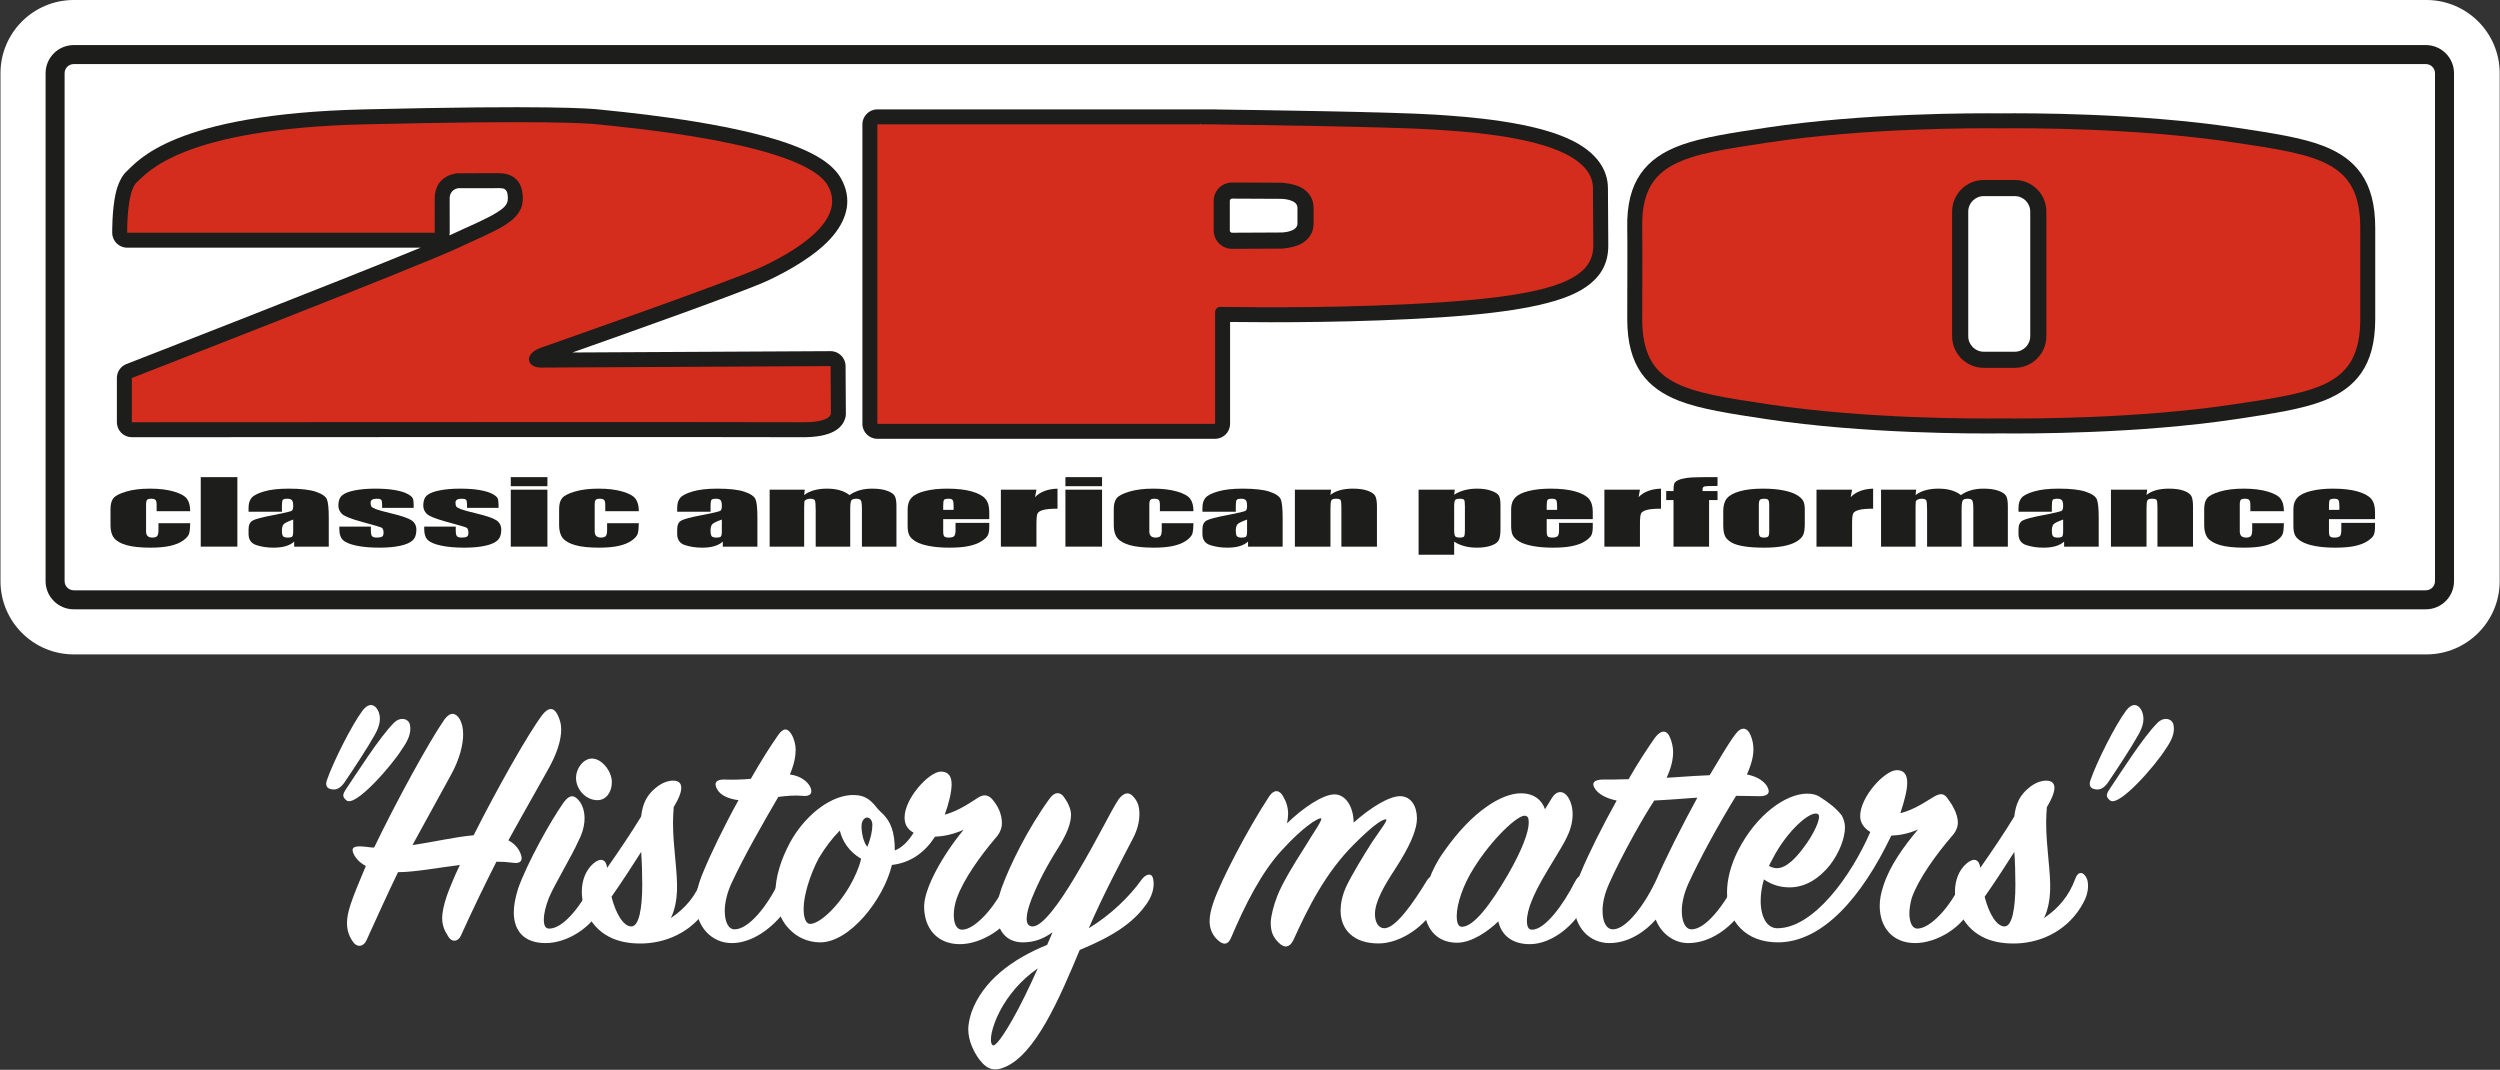
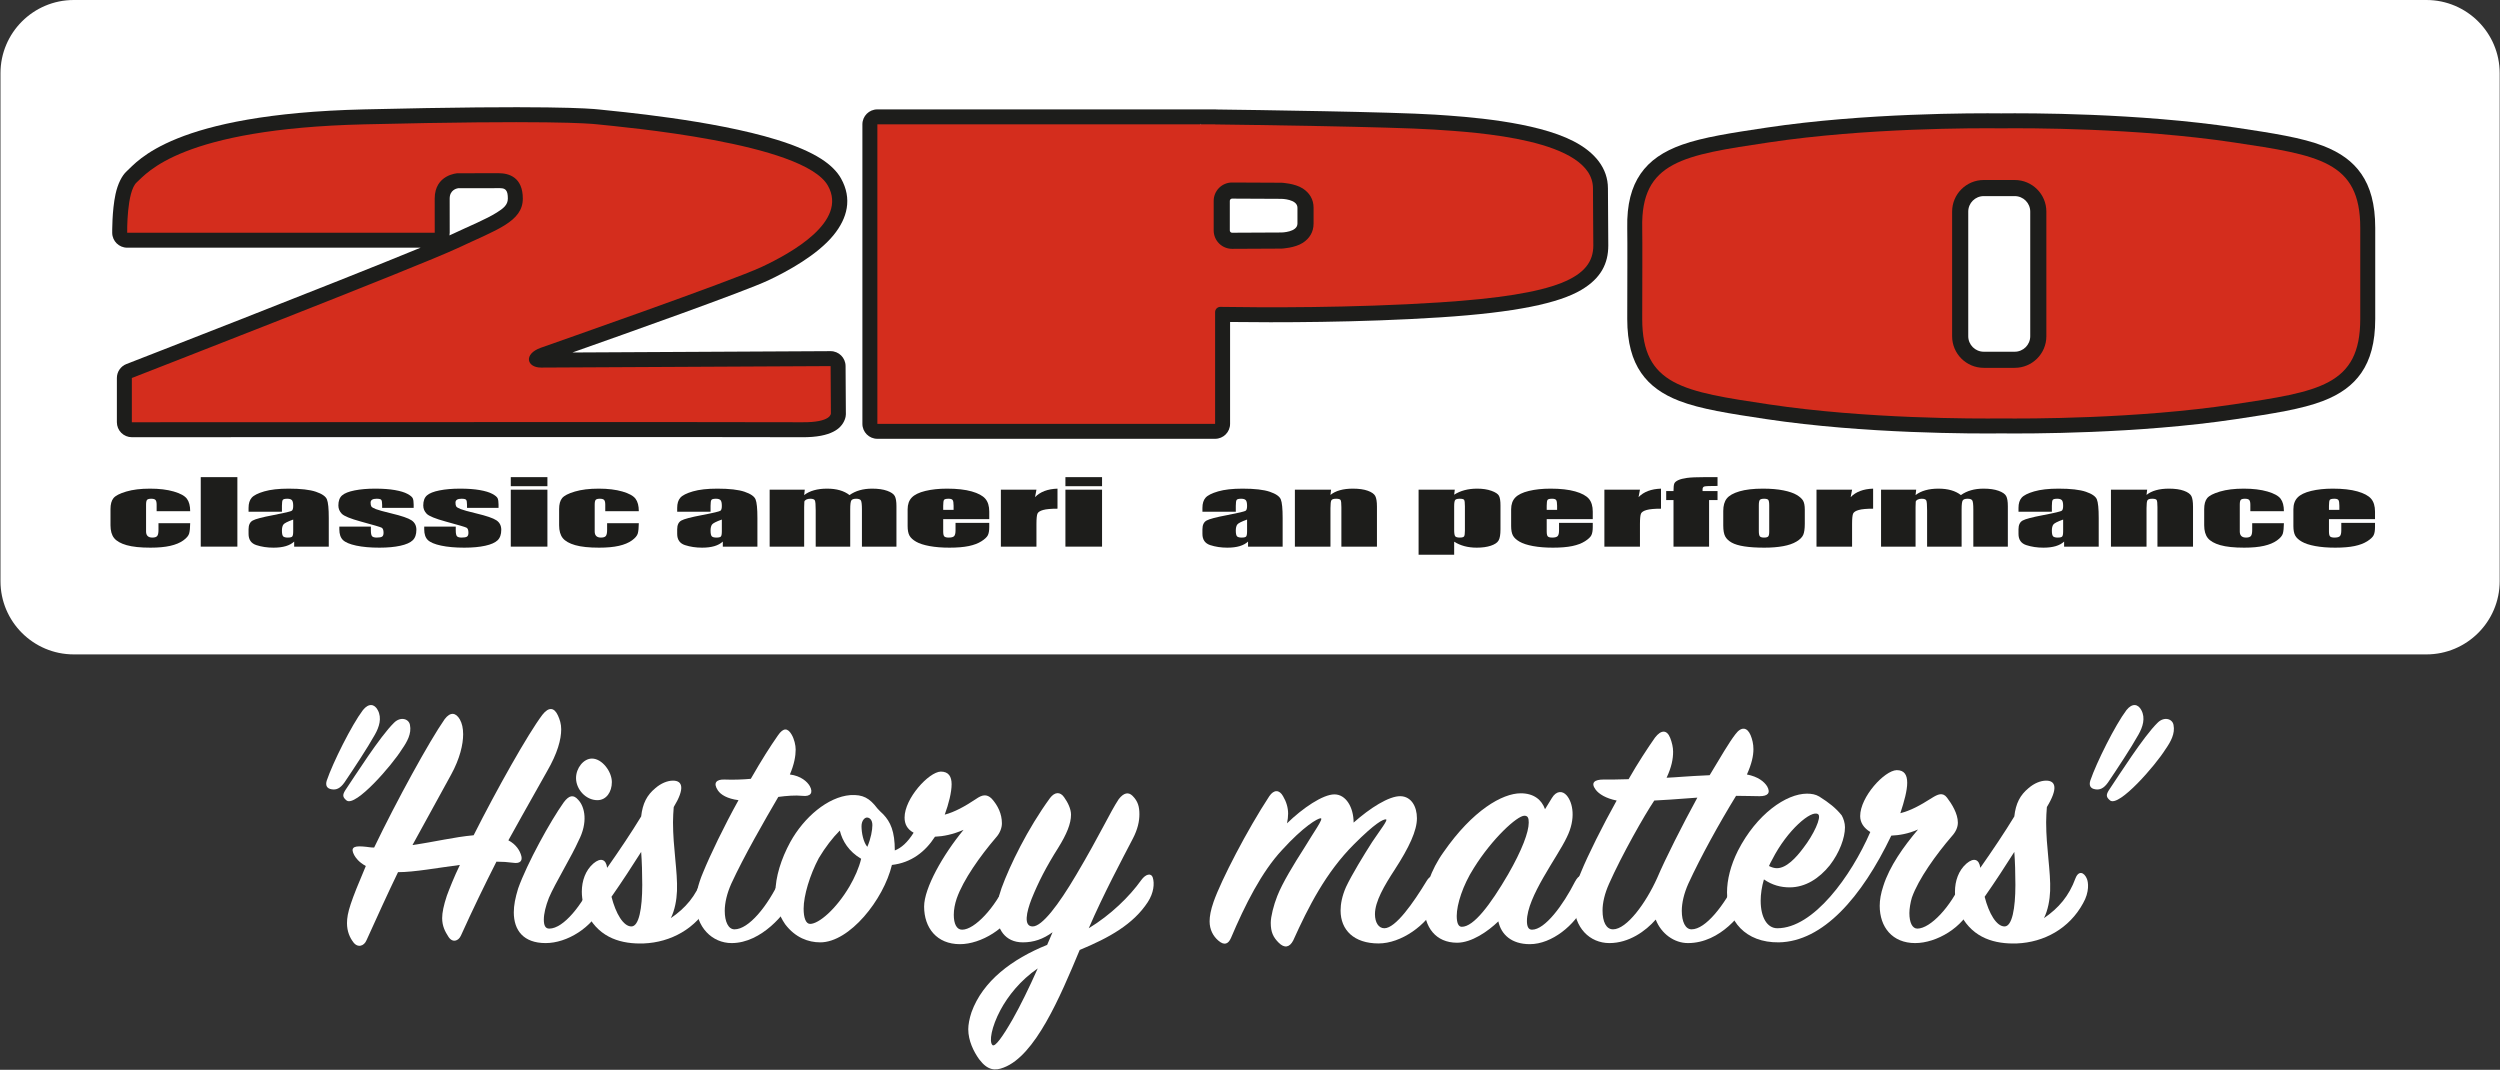
<svg xmlns="http://www.w3.org/2000/svg" xmlns:ns1="http://www.serif.com/" width="100%" height="100%" viewBox="0 0 3683 1576" version="1.1" xml:space="preserve" style="fill-rule:evenodd;clip-rule:evenodd;stroke-linejoin:round;stroke-miterlimit:2;">
  <rect x="0" y="0" width="3683" height="1576" fill="#333333" stroke="none" />
  <g transform="matrix(1,0,0,1,-7997.12,0)">
    <g id="_2PO-logo-motto-W" ns1:id="2PO-logo-motto-W" transform="matrix(0.92,0,0,1.633,7997.12,0)">
      <rect x="0" y="0" width="4003.32" height="964.617" style="fill:none;" />
      <clipPath id="_clip1">
        <rect x="0" y="0" width="4003.32" height="964.617" />
      </clipPath>
      <g clip-path="url(#_clip1)">
        <g transform="matrix(1,0,0,0.612,0.772,6.9625e-14)">
          <g transform="matrix(6.79,0,0,3.699,-69.521,-5.204)">
            <path d="M599.631,30.591C599.631,14.484 591.886,1.407 582.346,1.407L27.524,1.407C17.984,1.407 10.239,14.484 10.239,30.591L10.239,233.009C10.239,249.116 17.984,262.193 27.524,262.193L582.346,262.193C591.886,262.193 599.631,249.116 599.631,233.009C599.631,233.009 599.631,30.591 599.631,30.591Z" style="fill:white;" />
          </g>
          <g transform="matrix(1.087,0,0,1,-0.772,-1.13687e-13)">
-             <path d="M3615.11,107.948C3615.11,85.043 3596.51,66.447 3573.61,66.447C3573.61,66.447 108.658,66.447 108.658,66.447C85.753,66.447 67.157,85.043 67.157,107.948C67.157,107.948 67.157,856.669 67.157,856.669C67.157,879.574 85.753,898.169 108.658,898.169C108.658,898.169 3573.61,898.169 3573.61,898.169C3596.51,898.169 3615.11,879.574 3615.11,856.669L3615.11,107.948ZM3587.1,107.948C3587.1,100.502 3581.06,94.457 3573.61,94.457L108.658,94.457C101.212,94.457 95.167,100.502 95.167,107.948L95.167,856.669C95.167,864.115 101.212,870.16 108.658,870.16L3573.61,870.16C3581.06,870.16 3587.1,864.115 3587.1,856.669L3587.1,107.948Z" style="fill:rgb(29,29,27);" />
-           </g>
+             </g>
          <g transform="matrix(4.007,0,0,3.686,1.06,-2.066)">
            <path d="M799.292,45.9C788.788,45.786 744.688,45.71 705.469,51.605C691.425,53.715 680.166,55.43 671.736,58.429C664.269,61.085 658.797,64.785 655.137,70.109C651.552,75.323 649.63,82.228 649.836,91.799C649.952,97.207 649.834,116.469 649.834,128.116C649.834,137.636 651.817,144.504 655.396,149.689C658.848,154.689 663.835,158.246 670.549,160.855C679.056,164.16 690.667,165.957 705.469,168.182C744.694,174.077 788.803,174.001 799.297,173.886C809.795,174.001 853.895,174.076 893.114,168.182C907.916,165.957 919.527,164.16 928.034,160.855C934.748,158.246 939.735,154.689 943.187,149.689C946.766,144.504 948.749,137.636 948.749,128.116L948.749,91.671C948.749,82.15 946.766,75.283 943.187,70.098C939.735,65.097 934.748,61.54 928.034,58.932C919.527,55.626 907.916,53.829 893.114,51.605C853.889,45.709 809.78,45.786 799.286,45.9L799.292,45.9Z" style="fill:rgb(29,29,27);" />
          </g>
          <g transform="matrix(4.007,0,0,3.686,1.06,-2.066)">
            <path d="M491.115,129.326C509.016,129.559 542.602,129.593 575.228,127.47C605.361,125.509 622.513,121.804 631.462,116.507C639.402,111.807 642.257,105.865 642.257,98.738C642.257,95.08 642.118,82.436 642.118,75.9C642.118,67.876 636.985,61.498 628.391,57.05C612.993,49.08 585.505,47.213 573.075,46.409C555.893,45.297 500.367,44.531 485.852,44.347C485.616,44.318 485.376,44.304 485.132,44.304L350.163,44.304C346.858,44.304 344.179,46.983 344.179,50.288L344.179,170.062C344.179,173.367 346.858,176.046 350.163,176.046L485.132,176.046C488.436,176.046 491.115,173.367 491.115,170.062L491.115,129.326ZM491.114,50.4L491.115,50.4L491.115,50.36L491.115,50.318L491.114,50.4ZM479.657,50.288L479.148,50.288C479.148,50.035 479.341,50.066 479.657,50.288Z" style="fill:rgb(29,29,27);" />
          </g>
          <g transform="matrix(4.007,0,0,3.686,1.06,-2.066)">
            <path d="M167.631,99.614C133.698,113.615 50.063,146.145 50.063,146.145C47.764,147.039 46.249,149.254 46.249,151.721L46.249,169.424C46.249,171.012 46.88,172.534 48.003,173.657C49.126,174.779 50.649,175.409 52.236,175.408C52.236,175.408 307.947,175.255 319.89,175.408C332.396,175.567 335.47,171.377 336.454,169.754C337.692,167.711 337.595,166.107 337.572,165.695L337.457,146.938C337.437,143.635 334.744,140.973 331.441,140.991C331.441,140.991 258.473,141.383 228.281,141.526C249.876,133.9 297.08,117.139 306.51,112.711C314.31,109.049 326.188,102.521 332.631,94.621C338.204,87.788 340.169,80.027 335.636,71.924C334.075,69.134 331.393,66.453 327.681,64.075C323.187,61.196 317.025,58.634 309.95,56.444C284.319,48.508 246.119,45.122 238.903,44.339C235.334,43.952 218.871,42.546 144.934,44.306C68.408,46.127 54.463,65.209 50.201,69.019C48.284,70.732 46.603,74.081 45.716,78.174C44.265,84.864 44.386,93.726 44.386,93.726C44.438,96.993 47.101,99.614 50.369,99.614L167.631,99.614ZM179.161,94.708C179.457,94.573 179.727,94.448 179.972,94.332C187.425,90.811 193.703,88.309 198.101,85.539C200.617,83.955 202.489,82.545 202.489,79.989C202.489,78.437 202.328,77.323 201.726,76.622C200.976,75.748 199.757,75.809 198.819,75.809C195.028,75.809 184.368,75.829 182.614,75.833C182.138,75.904 179.244,76.478 179.244,79.989C179.244,89.63 179.259,93.608 179.259,93.608C179.26,93.98 179.227,94.348 179.161,94.708Z" style="fill:rgb(29,29,27);" />
          </g>
          <g transform="matrix(4.007,0,0,3.686,1.06,-2.066)">
            <path d="M799.292,51.885C809.569,51.771 853.323,51.675 892.224,57.522C926.163,62.623 942.765,65 942.765,91.671L942.765,128.116C942.765,154.787 926.163,157.164 892.224,162.265C853.323,168.111 809.569,168.016 799.292,167.902C789.014,168.016 745.26,168.111 706.359,162.265C672.42,157.164 655.818,154.787 655.818,128.116C655.818,116.427 655.935,97.097 655.818,91.671C655.244,65.006 672.42,62.623 706.359,57.522C745.26,51.675 789.014,51.771 799.292,51.885Z" style="fill:rgb(212,45,29);" />
          </g>
          <g transform="matrix(4.007,0,0,3.686,1.06,-2.066)">
            <path d="M485.132,50.322C498.51,50.49 555.301,51.255 572.689,52.38C589.674,53.479 636.134,56.255 636.134,75.9C636.134,82.436 636.274,95.08 636.274,98.738C636.274,111.478 622.635,118.389 574.839,121.499C539.816,123.778 503.681,123.556 487.255,123.286C486.695,123.276 486.155,123.491 485.756,123.883C485.357,124.276 485.132,124.812 485.132,125.372C485.132,134.513 485.132,170.062 485.132,170.062L350.163,170.062L350.163,50.288L485.132,50.288L485.132,50.322Z" style="fill:rgb(212,45,29);" />
          </g>
          <g transform="matrix(4.007,0,0,3.686,1.06,-2.066)">
            <path d="M173.275,93.631L50.369,93.631C50.369,93.631 50.106,77.13 54.189,73.48C58.272,69.829 71.759,52.033 145.076,50.288C218.393,48.543 234.719,49.904 238.258,50.288C248.402,51.388 320.787,57.637 330.414,74.846C338.42,89.156 315.881,101.7 303.967,107.295C292.053,112.89 219.473,138.266 215.613,139.653C208.692,142.14 209.98,147.561 215.758,147.561C222.499,147.561 331.474,146.974 331.474,146.974L331.59,165.852C331.59,165.852 331.912,169.577 319.966,169.424C308.02,169.272 52.233,169.424 52.233,169.424L52.233,151.721C52.233,151.721 167.087,107.036 182.527,99.742C197.968,92.449 208.472,89.248 208.472,79.989C208.472,71.452 202.956,69.825 198.819,69.825C194.681,69.825 182.363,69.849 182.363,69.849C182.363,69.849 173.26,70.332 173.26,79.989C173.26,89.646 173.275,93.631 173.275,93.631Z" style="fill:rgb(212,45,29);" />
          </g>
          <g transform="matrix(9.754,0,0,8.099,-4180.15,439.659)">
            <path d="M764.428,-15.773C764.428,-18.947 762.101,-21.524 759.236,-21.524L754.148,-21.524C751.282,-21.524 748.956,-18.947 748.956,-15.773L748.956,6.913C748.956,10.087 751.282,12.664 754.148,12.664L759.236,12.664C762.101,12.664 764.428,10.087 764.428,6.913L764.428,-15.773Z" style="fill:rgb(29,29,27);" />
          </g>
          <g transform="matrix(4.007,0,0,3.686,1.06,-2.066)">
            <path d="M491.95,100.075C495.943,100.056 511.691,99.981 511.691,99.981C511.711,99.981 511.73,99.981 511.749,99.98C511.749,99.98 516.999,99.742 520.175,97.675C522.817,95.957 524.483,93.4 524.483,89.967L524.483,83.653C524.483,80.22 522.817,77.663 520.175,75.944C516.999,73.878 511.749,73.639 511.749,73.639C511.73,73.639 511.711,73.639 511.691,73.639C511.691,73.639 495.943,73.564 491.95,73.545C489.994,73.536 488.115,74.306 486.729,75.686C485.342,77.066 484.563,78.941 484.563,80.897L484.563,92.723C484.563,94.679 485.342,96.554 486.729,97.934C488.115,99.314 489.994,100.084 491.95,100.075L491.95,100.075Z" style="fill:rgb(29,29,27);" />
          </g>
          <g transform="matrix(9.754,0,0,8.099,-4180.15,439.659)">
            <path d="M761.78,-15.773C761.78,-17.329 760.64,-18.592 759.236,-18.592L754.148,-18.592C752.744,-18.592 751.604,-17.329 751.604,-15.773L751.604,6.913C751.604,8.468 752.744,9.731 754.148,9.731L759.236,9.731C760.64,9.731 761.78,8.468 761.78,6.913L761.78,-15.773Z" style="fill:white;" />
          </g>
          <g transform="matrix(4.007,0,0,3.686,1.06,-2.066)">
            <path d="M491.919,93.631C491.678,93.632 491.446,93.537 491.275,93.366C491.104,93.196 491.007,92.964 491.007,92.723C491.007,90.24 491.007,83.38 491.007,80.897C491.007,80.655 491.104,80.424 491.275,80.253C491.446,80.083 491.678,79.988 491.919,79.989C495.913,80.008 511.66,80.083 511.66,80.083C511.66,80.083 518.039,80.171 518.039,83.653L518.039,89.967C518.039,93.448 511.66,93.537 511.66,93.537C511.66,93.537 495.913,93.612 491.919,93.631Z" style="fill:white;" />
          </g>
          <g transform="matrix(3.409,0,0,3.75,65.674,42.886)">
            <path d="M69.842,189.504L54.083,189.504L54.083,186.923C54.083,186.023 53.904,185.413 53.545,185.092C53.187,184.771 52.525,184.611 51.56,184.611C50.595,184.611 49.947,184.752 49.616,185.033C49.285,185.314 49.12,185.944 49.12,186.923L49.12,197.485C49.12,198.283 49.368,198.882 49.864,199.282C50.361,199.681 51.091,199.881 52.056,199.881C53.187,199.881 53.952,199.672 54.352,199.256C54.752,198.84 54.952,198.053 54.952,196.894L54.952,194.228L69.842,194.228C69.814,196.017 69.656,197.358 69.366,198.252C69.076,199.147 68.153,200.063 66.595,201.003C65.037,201.942 63.003,202.65 60.494,203.128C57.985,203.607 54.883,203.846 51.188,203.846C46.473,203.846 42.736,203.517 39.979,202.859C37.222,202.2 35.271,201.278 34.126,200.091C32.982,198.905 32.41,197.22 32.41,195.038L32.41,188.677C32.41,186.776 32.879,185.342 33.816,184.375C34.754,183.408 36.753,182.544 39.813,181.785C42.874,181.026 46.597,180.646 50.981,180.646C55.338,180.646 59.06,181.023 62.148,181.777C65.237,182.53 67.291,183.481 68.311,184.628C69.332,185.775 69.842,187.401 69.842,189.504Z" style="fill:rgb(29,29,27);fill-rule:nonzero;" />
            <rect x="74.805" y="176.124" width="17.206" height="27.316" style="fill:rgb(29,29,27);fill-rule:nonzero;" />
            <path d="M112.94,189.723L97.264,189.723L97.264,188.222C97.264,186.49 97.753,185.154 98.732,184.215C99.711,183.275 101.676,182.446 104.626,181.726C107.577,181.006 111.41,180.646 116.125,180.646C121.777,180.646 126.038,181.054 128.905,181.869C131.773,182.685 133.496,183.686 134.075,184.873C134.654,186.059 134.944,188.503 134.944,192.204L134.944,203.441L118.689,203.441L118.689,201.45C117.669,202.248 116.352,202.847 114.739,203.247C113.126,203.646 111.203,203.846 108.969,203.846C106.046,203.846 103.365,203.511 100.924,202.842C98.484,202.172 97.264,200.707 97.264,198.446L97.264,196.607C97.264,194.931 97.912,193.79 99.208,193.182C100.504,192.575 103.716,191.866 108.845,191.056C114.332,190.179 117.269,189.588 117.655,189.285C118.041,188.981 118.234,188.362 118.234,187.429C118.234,186.259 118.02,185.497 117.593,185.143C117.166,184.788 116.456,184.611 115.463,184.611C114.332,184.611 113.629,184.76 113.353,185.058C113.078,185.356 112.94,186.13 112.94,187.378L112.94,189.723ZM118.234,192.794C115.559,193.593 114.008,194.262 113.581,194.802C113.154,195.342 112.94,196.118 112.94,197.13C112.94,198.289 113.126,199.037 113.498,199.374C113.871,199.712 114.608,199.881 115.711,199.881C116.759,199.881 117.441,199.748 117.758,199.484C118.076,199.22 118.234,198.525 118.234,197.4L118.234,192.794Z" style="fill:rgb(29,29,27);fill-rule:nonzero;" />
            <path d="M174.816,188.205L160.009,188.205L160.009,186.99C160.009,185.955 159.864,185.3 159.574,185.025C159.285,184.749 158.561,184.611 157.403,184.611C156.466,184.611 155.762,184.738 155.294,184.991C154.825,185.244 154.59,185.623 154.59,186.13C154.59,186.816 154.708,187.319 154.942,187.64C155.176,187.96 155.88,188.312 157.051,188.694C158.223,189.077 160.629,189.633 164.269,190.365C169.122,191.332 172.307,192.243 173.823,193.098C175.34,193.953 176.098,195.196 176.098,196.827C176.098,198.649 175.519,200.024 174.361,200.952C173.203,201.88 171.266,202.594 168.55,203.095C165.834,203.595 162.559,203.846 158.727,203.846C154.48,203.846 150.847,203.576 147.828,203.036C144.809,202.496 142.734,201.765 141.603,200.842C140.473,199.92 139.907,198.525 139.907,196.658L139.907,195.578L154.715,195.578L154.715,196.995C154.715,198.199 154.901,198.981 155.273,199.341C155.645,199.701 156.383,199.881 157.486,199.881C158.671,199.881 159.499,199.76 159.967,199.518C160.436,199.276 160.671,198.767 160.671,197.991C160.671,196.922 160.367,196.253 159.761,195.983C159.126,195.713 155.886,194.914 150.041,193.587C145.133,192.462 142.141,191.442 141.065,190.525C139.99,189.608 139.452,188.52 139.452,187.26C139.452,185.472 140.031,184.153 141.189,183.304C142.348,182.454 144.312,181.799 147.083,181.338C149.855,180.877 153.074,180.646 156.741,180.646C160.381,180.646 163.476,180.835 166.027,181.211C168.577,181.588 170.535,182.086 171.9,182.705C173.265,183.323 174.092,183.897 174.382,184.426C174.671,184.954 174.816,185.781 174.816,186.906L174.816,188.205Z" style="fill:rgb(29,29,27);fill-rule:nonzero;" />
            <path d="M214.688,188.205L199.881,188.205L199.881,186.99C199.881,185.955 199.736,185.3 199.447,185.025C199.157,184.749 198.433,184.611 197.275,184.611C196.338,184.611 195.634,184.738 195.166,184.991C194.697,185.244 194.463,185.623 194.463,186.13C194.463,186.816 194.58,187.319 194.814,187.64C195.049,187.96 195.752,188.312 196.924,188.694C198.095,189.077 200.501,189.633 204.141,190.365C208.994,191.332 212.179,192.243 213.695,193.098C215.212,193.953 215.97,195.196 215.97,196.827C215.97,198.649 215.391,200.024 214.233,200.952C213.075,201.88 211.138,202.594 208.422,203.095C205.706,203.595 202.431,203.846 198.599,203.846C194.352,203.846 190.719,203.576 187.7,203.036C184.681,202.496 182.606,201.765 181.475,200.842C180.345,199.92 179.779,198.525 179.779,196.658L179.779,195.578L194.587,195.578L194.587,196.995C194.587,198.199 194.773,198.981 195.145,199.341C195.517,199.701 196.255,199.881 197.358,199.881C198.544,199.881 199.371,199.76 199.84,199.518C200.308,199.276 200.543,198.767 200.543,197.991C200.543,196.922 200.239,196.253 199.633,195.983C198.998,195.713 195.759,194.914 189.913,193.587C185.005,192.462 182.013,191.442 180.937,190.525C179.862,189.608 179.324,188.52 179.324,187.26C179.324,185.472 179.903,184.153 181.062,183.304C182.22,182.454 184.184,181.799 186.956,181.338C189.727,180.877 192.946,180.646 196.613,180.646C200.253,180.646 203.348,180.835 205.899,181.211C208.449,181.588 210.407,182.086 211.772,182.705C213.137,183.323 213.964,183.897 214.254,184.426C214.543,184.954 214.688,185.781 214.688,186.906L214.688,188.205Z" style="fill:rgb(29,29,27);fill-rule:nonzero;" />
            <path d="M237.644,176.124L237.644,179.684L220.437,179.684L220.437,176.124L237.644,176.124ZM237.644,181.051L237.644,203.441L220.437,203.441L220.437,181.051L237.644,181.051Z" style="fill:rgb(29,29,27);fill-rule:nonzero;" />
            <path d="M280.576,189.504L264.818,189.504L264.818,186.923C264.818,186.023 264.639,185.413 264.28,185.092C263.922,184.771 263.26,184.611 262.295,184.611C261.33,184.611 260.682,184.752 260.351,185.033C260.02,185.314 259.854,185.944 259.854,186.923L259.854,197.485C259.854,198.283 260.103,198.882 260.599,199.282C261.095,199.681 261.826,199.881 262.791,199.881C263.922,199.881 264.687,199.672 265.087,199.256C265.486,198.84 265.686,198.053 265.686,196.894L265.686,194.228L280.576,194.228C280.549,196.017 280.39,197.358 280.101,198.252C279.811,199.147 278.887,200.063 277.329,201.003C275.772,201.942 273.738,202.65 271.229,203.128C268.719,203.607 265.617,203.846 261.922,203.846C257.207,203.846 253.471,203.517 250.714,202.859C247.956,202.2 246.005,201.278 244.861,200.091C243.717,198.905 243.145,197.22 243.145,195.038L243.145,188.677C243.145,186.776 243.613,185.342 244.551,184.375C245.488,183.408 247.487,182.544 250.548,181.785C253.609,181.026 257.331,180.646 261.716,180.646C266.072,180.646 269.795,181.023 272.883,181.777C275.971,182.53 278.026,183.481 279.046,184.628C280.066,185.775 280.576,187.401 280.576,189.504Z" style="fill:rgb(29,29,27);fill-rule:nonzero;" />
            <path d="M314.281,189.723L298.605,189.723L298.605,188.222C298.605,186.49 299.095,185.154 300.074,184.215C301.053,183.275 303.017,182.446 305.968,181.726C308.918,181.006 312.751,180.646 317.466,180.646C323.119,180.646 327.379,181.054 330.247,181.869C333.114,182.685 334.838,183.686 335.417,184.873C335.996,186.059 336.285,188.503 336.285,192.204L336.285,203.441L320.03,203.441L320.03,201.45C319.01,202.248 317.694,202.847 316.08,203.247C314.467,203.646 312.544,203.846 310.311,203.846C307.388,203.846 304.706,203.511 302.266,202.842C299.826,202.172 298.605,200.707 298.605,198.446L298.605,196.607C298.605,194.931 299.253,193.79 300.549,193.182C301.845,192.575 305.058,191.866 310.187,191.056C315.674,190.179 318.61,189.588 318.996,189.285C319.382,188.981 319.575,188.362 319.575,187.429C319.575,186.259 319.362,185.497 318.934,185.143C318.507,184.788 317.797,184.611 316.804,184.611C315.674,184.611 314.971,184.76 314.695,185.058C314.419,185.356 314.281,186.13 314.281,187.378L314.281,189.723ZM319.575,192.794C316.901,193.593 315.35,194.262 314.922,194.802C314.495,195.342 314.281,196.118 314.281,197.13C314.281,198.289 314.467,199.037 314.84,199.374C315.212,199.712 315.949,199.881 317.052,199.881C318.1,199.881 318.783,199.748 319.1,199.484C319.417,199.22 319.575,198.525 319.575,197.4L319.575,192.794Z" style="fill:rgb(29,29,27);fill-rule:nonzero;" />
            <path d="M358.538,181.051L358.248,183.177C359.544,182.333 361.088,181.701 362.881,181.279C364.673,180.857 366.713,180.646 369.002,180.646C373.469,180.646 376.985,181.49 379.549,183.177C380.955,182.333 382.541,181.701 384.306,181.279C386.07,180.857 388.028,180.646 390.179,180.646C393.019,180.646 395.37,180.927 397.231,181.49C399.092,182.052 400.285,182.741 400.809,183.557C401.333,184.372 401.594,185.697 401.594,187.53L401.594,203.441L385.381,203.441L385.381,188.846C385.381,186.934 385.222,185.75 384.905,185.294C384.588,184.839 383.851,184.611 382.692,184.611C381.507,184.611 380.742,184.836 380.397,185.286C380.052,185.736 379.88,186.923 379.88,188.846L379.88,203.441L363.666,203.441L363.666,189.217C363.666,187.024 363.535,185.708 363.273,185.269C363.011,184.83 362.288,184.611 361.102,184.611C360.357,184.611 359.723,184.726 359.199,184.957C358.675,185.188 358.386,185.469 358.331,185.801C358.276,186.132 358.248,186.838 358.248,187.918L358.248,203.441L342.035,203.441L342.035,181.051L358.538,181.051Z" style="fill:rgb(29,29,27);fill-rule:nonzero;" />
            <path d="M445.189,192.642L423.557,192.642L423.557,197.485C423.557,198.497 423.736,199.149 424.095,199.442C424.453,199.734 425.143,199.881 426.163,199.881C427.431,199.881 428.279,199.687 428.707,199.298C429.134,198.91 429.348,198.16 429.348,197.046L429.348,194.093L445.189,194.093L445.189,195.747C445.189,197.13 444.975,198.193 444.548,198.936C444.121,199.678 443.121,200.471 441.549,201.315C439.978,202.158 437.985,202.791 435.573,203.213C433.16,203.635 430.134,203.846 426.494,203.846C422.964,203.846 419.849,203.637 417.146,203.221C414.444,202.805 412.341,202.234 410.839,201.509C409.336,200.783 408.295,199.985 407.716,199.113C407.137,198.241 406.847,196.973 406.847,195.308L406.847,188.779C406.847,186.821 407.495,185.278 408.791,184.147C410.087,183.017 412.21,182.151 415.161,181.549C418.111,180.947 421.503,180.646 425.336,180.646C430.023,180.646 433.891,181.009 436.938,181.734C439.984,182.46 442.121,183.422 443.348,184.62C444.576,185.818 445.189,187.502 445.189,189.673L445.189,192.642ZM428.438,188.998L428.438,187.361C428.438,186.203 428.286,185.455 427.983,185.117C427.68,184.78 427.059,184.611 426.122,184.611C424.963,184.611 424.247,184.755 423.971,185.041C423.695,185.328 423.557,186.102 423.557,187.361L423.557,188.998L428.438,188.998Z" style="fill:rgb(29,29,27);fill-rule:nonzero;" />
            <path d="M467.359,181.051L466.697,183.987C469.123,181.883 472.639,180.77 477.244,180.646L477.244,188.526C474.183,188.526 471.936,188.694 470.502,189.032C469.068,189.369 468.186,189.839 467.855,190.441C467.524,191.042 467.359,192.429 467.359,194.6L467.359,203.441L450.649,203.441L450.649,181.051L467.359,181.051Z" style="fill:rgb(29,29,27);fill-rule:nonzero;" />
            <path d="M498.173,176.124L498.173,179.684L480.966,179.684L480.966,176.124L498.173,176.124ZM498.173,181.051L498.173,203.441L480.966,203.441L480.966,181.051L498.173,181.051Z" style="fill:rgb(29,29,27);fill-rule:nonzero;" />
-             <path d="M541.105,189.504L525.347,189.504L525.347,186.923C525.347,186.023 525.168,185.413 524.809,185.092C524.451,184.771 523.789,184.611 522.824,184.611C521.859,184.611 521.211,184.752 520.88,185.033C520.549,185.314 520.383,185.944 520.383,186.923L520.383,197.485C520.383,198.283 520.632,198.882 521.128,199.282C521.624,199.681 522.355,199.881 523.32,199.881C524.451,199.881 525.216,199.672 525.616,199.256C526.015,198.84 526.215,198.053 526.215,196.894L526.215,194.228L541.105,194.228C541.078,196.017 540.919,197.358 540.63,198.252C540.34,199.147 539.416,200.063 537.859,201.003C536.301,201.942 534.267,202.65 531.758,203.128C529.249,203.607 526.146,203.846 522.452,203.846C517.736,203.846 514,203.517 511.243,202.859C508.485,202.2 506.534,201.278 505.39,200.091C504.246,198.905 503.674,197.22 503.674,195.038L503.674,188.677C503.674,186.776 504.142,185.342 505.08,184.375C506.017,183.408 508.017,182.544 511.077,181.785C514.138,181.026 517.86,180.646 522.245,180.646C526.601,180.646 530.324,181.023 533.412,181.777C536.501,182.53 538.555,183.481 539.575,184.628C540.595,185.775 541.105,187.401 541.105,189.504Z" style="fill:rgb(29,29,27);fill-rule:nonzero;" />
            <path d="M561,189.723L545.324,189.723L545.324,188.222C545.324,186.49 545.814,185.154 546.793,184.215C547.771,183.275 549.736,182.446 552.686,181.726C555.637,181.006 559.47,180.646 564.185,180.646C569.838,180.646 574.098,181.054 576.965,181.869C579.833,182.685 581.557,183.686 582.136,184.873C582.715,186.059 583.004,188.503 583.004,192.204L583.004,203.441L566.749,203.441L566.749,201.45C565.729,202.248 564.412,202.847 562.799,203.247C561.186,203.646 559.263,203.846 557.029,203.846C554.107,203.846 551.425,203.511 548.985,202.842C546.544,202.172 545.324,200.707 545.324,198.446L545.324,196.607C545.324,194.931 545.972,193.79 547.268,193.182C548.564,192.575 551.777,191.866 556.905,191.056C562.393,190.179 565.329,189.588 565.715,189.285C566.101,188.981 566.294,188.362 566.294,187.429C566.294,186.259 566.081,185.497 565.653,185.143C565.226,184.788 564.516,184.611 563.523,184.611C562.393,184.611 561.689,184.76 561.414,185.058C561.138,185.356 561,186.13 561,187.378L561,189.723ZM566.294,192.794C563.62,193.593 562.069,194.262 561.641,194.802C561.214,195.342 561,196.118 561,197.13C561,198.289 561.186,199.037 561.558,199.374C561.931,199.712 562.668,199.881 563.771,199.881C564.819,199.881 565.502,199.748 565.819,199.484C566.136,199.22 566.294,198.525 566.294,197.4L566.294,192.794Z" style="fill:rgb(29,29,27);fill-rule:nonzero;" />
            <path d="M605.753,181.051L605.463,183.11C606.676,182.288 608.159,181.673 609.91,181.262C611.66,180.851 613.68,180.646 615.969,180.646C618.837,180.646 621.18,180.922 623,181.473C624.82,182.024 625.992,182.719 626.516,183.557C627.04,184.395 627.302,185.792 627.302,187.749L627.302,203.441L610.592,203.441L610.592,187.935C610.592,186.394 610.468,185.455 610.22,185.117C609.972,184.78 609.282,184.611 608.152,184.611C606.966,184.611 606.222,184.805 605.918,185.193C605.615,185.581 605.463,186.619 605.463,188.306L605.463,203.441L588.753,203.441L588.753,181.051L605.753,181.051Z" style="fill:rgb(29,29,27);fill-rule:nonzero;" />
            <path d="M663.861,181.051L663.571,183.025C665.06,182.227 666.701,181.63 668.493,181.237C670.285,180.843 672.243,180.646 674.366,180.646C676.958,180.646 679.199,180.93 681.088,181.498C682.976,182.066 684.155,182.721 684.624,183.464C685.093,184.206 685.327,185.466 685.327,187.243L685.327,196.675C685.327,198.711 685.031,200.159 684.438,201.019C683.845,201.88 682.632,202.566 680.798,203.078C678.964,203.59 676.752,203.846 674.16,203.846C672.092,203.846 670.175,203.649 668.41,203.255C666.646,202.861 665.033,202.276 663.571,201.5L663.571,206.629L646.861,206.629L646.861,181.051L663.861,181.051ZM668.617,187.564C668.617,186.18 668.493,185.342 668.245,185.05C667.997,184.757 667.307,184.611 666.177,184.611C665.074,184.611 664.364,184.78 664.047,185.117C663.73,185.455 663.571,186.27 663.571,187.564L663.571,196.844C663.571,198.193 663.737,199.037 664.068,199.374C664.398,199.712 665.115,199.881 666.218,199.881C667.294,199.881 667.962,199.726 668.224,199.417C668.486,199.107 668.617,198.356 668.617,197.164L668.617,187.564Z" style="fill:rgb(29,29,27);fill-rule:nonzero;" />
            <path d="M728.674,192.642L707.042,192.642L707.042,197.485C707.042,198.497 707.221,199.149 707.579,199.442C707.938,199.734 708.627,199.881 709.647,199.881C710.916,199.881 711.764,199.687 712.191,199.298C712.619,198.91 712.832,198.16 712.832,197.046L712.832,194.093L728.674,194.093L728.674,195.747C728.674,197.13 728.46,198.193 728.032,198.936C727.605,199.678 726.605,200.471 725.034,201.315C723.462,202.158 721.47,202.791 719.057,203.213C716.644,203.635 713.618,203.846 709.978,203.846C706.449,203.846 703.333,203.637 700.631,203.221C697.928,202.805 695.826,202.234 694.323,201.509C692.82,200.783 691.779,199.985 691.2,199.113C690.621,198.241 690.332,196.973 690.332,195.308L690.332,188.779C690.332,186.821 690.98,185.278 692.276,184.147C693.572,183.017 695.695,182.151 698.645,181.549C701.596,180.947 704.987,180.646 708.82,180.646C713.508,180.646 717.375,181.009 720.422,181.734C723.469,182.46 725.606,183.422 726.833,184.62C728.06,185.818 728.674,187.502 728.674,189.673L728.674,192.642ZM711.922,188.998L711.922,187.361C711.922,186.203 711.771,185.455 711.467,185.117C711.164,184.78 710.544,184.611 709.606,184.611C708.448,184.611 707.731,184.755 707.455,185.041C707.18,185.328 707.042,186.102 707.042,187.361L707.042,188.998L711.922,188.998Z" style="fill:rgb(29,29,27);fill-rule:nonzero;" />
            <path d="M750.843,181.051L750.181,183.987C752.608,181.883 756.123,180.77 760.728,180.646L760.728,188.526C757.668,188.526 755.42,188.694 753.986,189.032C752.553,189.369 751.67,189.839 751.339,190.441C751.009,191.042 750.843,192.429 750.843,194.6L750.843,203.441L734.133,203.441L734.133,181.051L750.843,181.051Z" style="fill:rgb(29,29,27);fill-rule:nonzero;" />
            <path d="M787.282,176.124L787.282,179.583C783.835,179.583 781.802,179.648 781.181,179.777C780.561,179.907 780.251,180.275 780.251,180.882L780.251,181.591L787.282,181.591L787.282,185.134L783.312,185.134L783.312,203.441L766.602,203.441L766.602,185.134L763.169,185.134L763.169,181.591L766.602,181.591C766.602,180.118 766.726,179.133 766.974,178.638C767.222,178.143 767.836,177.702 768.814,177.314C769.793,176.926 771.165,176.631 772.93,176.428C774.695,176.226 777.438,176.124 781.161,176.124L787.282,176.124Z" style="fill:rgb(29,29,27);fill-rule:nonzero;" />
            <path d="M828.271,188.914L828.271,194.397C828.271,196.41 828.023,197.887 827.526,198.826C827.03,199.765 825.969,200.643 824.342,201.458C822.715,202.274 820.626,202.875 818.075,203.263C815.525,203.652 812.595,203.846 809.286,203.846C805.591,203.846 802.462,203.68 799.897,203.348C797.333,203.016 795.341,202.515 793.921,201.846C792.501,201.177 791.487,200.367 790.881,199.417C790.274,198.466 789.971,197.04 789.971,195.139L789.971,189.403C789.971,187.322 790.522,185.697 791.625,184.527C792.728,183.357 794.713,182.418 797.581,181.709C800.449,181 804.116,180.646 808.583,180.646C812.333,180.646 815.552,180.874 818.241,181.329C820.929,181.785 823.004,182.378 824.466,183.11C825.927,183.841 826.927,184.594 827.464,185.37C828.002,186.147 828.271,187.328 828.271,188.914ZM811.561,187.226C811.561,186.079 811.409,185.356 811.106,185.058C810.803,184.76 810.155,184.611 809.162,184.611C808.17,184.611 807.508,184.76 807.177,185.058C806.846,185.356 806.681,186.079 806.681,187.226L806.681,197.333C806.681,198.39 806.846,199.079 807.177,199.4C807.508,199.72 808.156,199.881 809.121,199.881C810.113,199.881 810.768,199.734 811.085,199.442C811.403,199.149 811.561,198.52 811.561,197.552L811.561,187.226Z" style="fill:rgb(29,29,27);fill-rule:nonzero;" />
            <path d="M850.482,181.051L849.82,183.987C852.247,181.883 855.762,180.77 860.367,180.646L860.367,188.526C857.306,188.526 855.059,188.694 853.625,189.032C852.191,189.369 851.309,189.839 850.978,190.441C850.647,191.042 850.482,192.429 850.482,194.6L850.482,203.441L833.772,203.441L833.772,181.051L850.482,181.051Z" style="fill:rgb(29,29,27);fill-rule:nonzero;" />
            <path d="M880.593,181.051L880.303,183.177C881.599,182.333 883.143,181.701 884.936,181.279C886.728,180.857 888.768,180.646 891.057,180.646C895.524,180.646 899.04,181.49 901.604,183.177C903.01,182.333 904.596,181.701 906.361,181.279C908.125,180.857 910.083,180.646 912.234,180.646C915.074,180.646 917.425,180.927 919.286,181.49C921.147,182.052 922.34,182.741 922.864,183.557C923.388,184.372 923.65,185.697 923.65,187.53L923.65,203.441L907.436,203.441L907.436,188.846C907.436,186.934 907.278,185.75 906.96,185.294C906.643,184.839 905.906,184.611 904.748,184.611C903.562,184.611 902.797,184.836 902.452,185.286C902.107,185.736 901.935,186.923 901.935,188.846L901.935,203.441L885.722,203.441L885.722,189.217C885.722,187.024 885.591,185.708 885.329,185.269C885.067,184.83 884.343,184.611 883.157,184.611C882.413,184.611 881.778,184.726 881.255,184.957C880.731,185.188 880.441,185.469 880.386,185.801C880.331,186.132 880.303,186.838 880.303,187.918L880.303,203.441L864.09,203.441L864.09,181.051L880.593,181.051Z" style="fill:rgb(29,29,27);fill-rule:nonzero;" />
            <path d="M944.33,189.723L928.654,189.723L928.654,188.222C928.654,186.49 929.144,185.154 930.123,184.215C931.102,183.275 933.066,182.446 936.017,181.726C938.967,181.006 942.8,180.646 947.515,180.646C953.168,180.646 957.428,181.054 960.296,181.869C963.163,182.685 964.887,183.686 965.466,184.873C966.045,186.059 966.334,188.503 966.334,192.204L966.334,203.441L950.079,203.441L950.079,201.45C949.059,202.248 947.742,202.847 946.129,203.247C944.516,203.646 942.593,203.846 940.36,203.846C937.437,203.846 934.755,203.511 932.315,202.842C929.874,202.172 928.654,200.707 928.654,198.446L928.654,196.607C928.654,194.931 929.302,193.79 930.598,193.182C931.894,192.575 935.107,191.866 940.235,191.056C945.723,190.179 948.659,189.588 949.045,189.285C949.431,188.981 949.624,188.362 949.624,187.429C949.624,186.259 949.411,185.497 948.983,185.143C948.556,184.788 947.846,184.611 946.853,184.611C945.723,184.611 945.02,184.76 944.744,185.058C944.468,185.356 944.33,186.13 944.33,187.378L944.33,189.723ZM949.624,192.794C946.95,193.593 945.399,194.262 944.971,194.802C944.544,195.342 944.33,196.118 944.33,197.13C944.33,198.289 944.516,199.037 944.889,199.374C945.261,199.712 945.998,199.881 947.101,199.881C948.149,199.881 948.832,199.748 949.149,199.484C949.466,199.22 949.624,198.525 949.624,197.4L949.624,192.794Z" style="fill:rgb(29,29,27);fill-rule:nonzero;" />
            <path d="M989.083,181.051L988.793,183.11C990.007,182.288 991.489,181.673 993.24,181.262C994.991,180.851 997.01,180.646 999.299,180.646C1002.17,180.646 1004.51,180.922 1006.33,181.473C1008.15,182.024 1009.32,182.719 1009.85,183.557C1010.37,184.395 1010.63,185.792 1010.63,187.749L1010.63,203.441L993.922,203.441L993.922,187.935C993.922,186.394 993.798,185.455 993.55,185.117C993.302,184.78 992.612,184.611 991.482,184.611C990.296,184.611 989.552,184.805 989.248,185.193C988.945,185.581 988.793,186.619 988.793,188.306L988.793,203.441L972.083,203.441L972.083,181.051L989.083,181.051Z" style="fill:rgb(29,29,27);fill-rule:nonzero;" />
            <path d="M1053.32,189.504L1037.56,189.504L1037.56,186.923C1037.56,186.023 1037.38,185.413 1037.02,185.092C1036.66,184.771 1036,184.611 1035.04,184.611C1034.07,184.611 1033.42,184.752 1033.09,185.033C1032.76,185.314 1032.6,185.944 1032.6,186.923L1032.6,197.485C1032.6,198.283 1032.84,198.882 1033.34,199.282C1033.84,199.681 1034.57,199.881 1035.53,199.881C1036.66,199.881 1037.43,199.672 1037.83,199.256C1038.23,198.84 1038.43,198.053 1038.43,196.894L1038.43,194.228L1053.32,194.228C1053.29,196.017 1053.13,197.358 1052.84,198.252C1052.55,199.147 1051.63,200.063 1050.07,201.003C1048.51,201.942 1046.48,202.65 1043.97,203.128C1041.46,203.607 1038.36,203.846 1034.66,203.846C1029.95,203.846 1026.21,203.517 1023.45,202.859C1020.7,202.2 1018.75,201.278 1017.6,200.091C1016.46,198.905 1015.88,197.22 1015.88,195.038L1015.88,188.677C1015.88,186.776 1016.35,185.342 1017.29,184.375C1018.23,183.408 1020.23,182.544 1023.29,181.785C1026.35,181.026 1030.07,180.646 1034.46,180.646C1038.81,180.646 1042.54,181.023 1045.62,181.777C1048.71,182.53 1050.77,183.481 1051.79,184.628C1052.81,185.775 1053.32,187.401 1053.32,189.504Z" style="fill:rgb(29,29,27);fill-rule:nonzero;" />
            <path d="M1096.12,192.642L1074.49,192.642L1074.49,197.485C1074.49,198.497 1074.67,199.149 1075.03,199.442C1075.39,199.734 1076.08,199.881 1077.1,199.881C1078.37,199.881 1079.22,199.687 1079.64,199.298C1080.07,198.91 1080.28,198.16 1080.28,197.046L1080.28,194.093L1096.12,194.093L1096.12,195.747C1096.12,197.13 1095.91,198.193 1095.48,198.936C1095.06,199.678 1094.06,200.471 1092.49,201.315C1090.91,202.158 1088.92,202.791 1086.51,203.213C1084.1,203.635 1081.07,203.846 1077.43,203.846C1073.9,203.846 1070.79,203.637 1068.08,203.221C1065.38,202.805 1063.28,202.234 1061.78,201.509C1060.27,200.783 1059.23,199.985 1058.65,199.113C1058.07,198.241 1057.78,196.973 1057.78,195.308L1057.78,188.779C1057.78,186.821 1058.43,185.278 1059.73,184.147C1061.02,183.017 1063.15,182.151 1066.1,181.549C1069.05,180.947 1072.44,180.646 1076.27,180.646C1080.96,180.646 1084.83,181.009 1087.87,181.734C1090.92,182.46 1093.06,183.422 1094.29,184.62C1095.51,185.818 1096.12,187.502 1096.12,189.673L1096.12,192.642ZM1079.37,188.998L1079.37,187.361C1079.37,186.203 1079.22,185.455 1078.92,185.117C1078.62,184.78 1078,184.611 1077.06,184.611C1075.9,184.611 1075.18,184.755 1074.91,185.041C1074.63,185.328 1074.49,186.102 1074.49,187.361L1074.49,188.998L1079.37,188.998Z" style="fill:rgb(29,29,27);fill-rule:nonzero;" />
          </g>
        </g>
        <g transform="matrix(11.588,0,0,6.528,-4751.62,-1507.3)">
          <path d="M461.847,332.428C462.447,331.378 462.847,330.128 462.247,329.028C461.797,328.178 460.997,328.028 460.197,329.028C458.647,331.078 456.047,336.278 455.197,338.778C454.997,339.428 455.197,339.878 455.897,339.978C456.497,340.078 457.047,339.878 457.647,339.028C458.897,337.178 460.847,334.228 461.847,332.428ZM465.597,334.428C466.297,333.428 466.947,332.278 466.697,331.078C466.547,330.228 465.397,329.878 464.497,330.778C462.547,332.678 459.097,338.128 457.747,340.128C457.347,340.778 457.397,341.078 457.947,341.528C459.197,342.428 464.197,336.678 465.597,334.428Z" style="fill:white;fill-rule:nonzero;" />
          <path d="M485.647,337.478C487.097,334.978 487.597,333.078 487.597,331.678C487.597,330.928 487.397,330.328 487.147,329.778C486.647,328.678 485.897,328.528 484.997,329.678C482.997,332.328 478.697,339.978 475.497,346.328C472.747,346.578 470.197,347.228 467.047,347.678L472.397,337.928C473.597,335.728 474.047,333.778 474.047,332.378C474.047,331.528 473.897,330.878 473.597,330.328C473.047,329.378 472.297,329.228 471.497,330.278C469.397,333.278 464.847,341.578 461.747,348.028C461.197,348.028 460.897,347.928 460.147,347.878C458.797,347.778 458.497,348.128 458.997,349.078C459.197,349.428 459.597,350.028 460.597,350.578C458.497,355.528 457.997,357.028 457.997,358.478C457.997,359.628 458.397,360.478 458.847,361.078C459.447,361.928 460.347,361.678 460.697,360.828C462.147,357.628 463.597,354.428 465.047,351.428C467.297,351.428 470.497,350.828 473.597,350.428C472.797,352.078 472.147,353.728 471.797,354.678C471.347,356.028 471.147,357.028 471.147,357.778C471.147,358.878 471.547,359.628 471.997,360.328C472.547,361.228 473.397,360.978 473.747,360.178C475.397,356.528 477.047,353.128 478.647,349.978C479.497,349.978 480.197,350.028 480.947,350.128C481.897,350.278 482.247,349.878 482.097,349.228C481.897,348.428 481.347,347.578 480.297,347.028C481.397,345.028 482.497,343.078 485.647,337.478Z" style="fill:white;fill-rule:nonzero;" />
          <path d="M489.647,338.428C489.647,339.978 490.997,341.478 492.597,341.478C493.847,341.478 494.597,340.328 494.597,338.978C494.597,337.528 493.247,335.728 491.847,335.728C490.697,335.728 489.647,337.028 489.647,338.428ZM493.347,355.978C493.997,354.678 494.047,353.428 493.597,352.578C493.147,351.678 492.497,351.578 492.097,352.478C490.547,355.878 487.947,359.228 485.947,359.228C485.397,359.228 485.197,358.778 485.197,357.978C485.197,357.178 485.447,356.128 485.897,354.978C486.747,352.978 489.047,349.228 489.997,347.078C491.297,344.578 490.897,342.428 489.947,341.428C489.297,340.678 488.697,340.778 487.947,341.778C486.097,344.378 482.897,350.178 481.647,353.678C481.247,354.978 481.047,356.028 481.047,356.978C481.047,359.478 482.397,361.228 485.447,361.228C488.397,361.228 491.847,359.128 493.347,355.978Z" style="fill:white;fill-rule:nonzero;" />
          <path d="M497.297,358.928C496.197,358.928 495.147,357.178 494.547,354.828C496.047,352.678 497.447,350.528 498.647,348.628C498.747,349.978 498.797,351.578 498.797,353.178C498.797,356.428 498.347,358.928 497.297,358.928ZM490.447,354.128C490.447,355.278 490.747,356.478 491.297,357.428C492.997,360.578 495.997,361.378 498.997,361.278C502.747,361.128 506.247,359.228 508.147,355.728C509.047,354.178 508.897,352.778 508.647,352.278C508.297,351.478 507.547,351.128 507.097,352.278C506.197,354.728 504.797,356.378 502.747,357.778C503.297,356.678 503.547,355.278 503.597,354.028C503.697,351.328 503.047,348.078 503.047,344.528C503.047,343.878 503.097,343.028 503.147,342.428C504.697,339.878 504.397,338.778 503.047,338.778C502.297,338.778 501.397,339.128 500.597,339.828C499.447,340.778 498.847,341.928 498.647,343.728C497.347,345.878 495.597,348.478 493.947,350.828C493.797,349.628 493.047,349.378 492.047,350.228C490.947,351.178 490.447,352.628 490.447,354.128Z" style="fill:white;fill-rule:nonzero;" />
          <path d="M506.197,355.628C506.197,359.078 508.497,361.228 511.147,361.228C515.347,361.228 518.697,356.928 519.397,355.428C519.947,354.278 520.147,353.528 519.897,352.478C519.547,351.128 518.397,351.228 517.847,352.428C516.097,356.178 513.497,359.328 511.547,359.328C510.697,359.328 510.197,358.278 510.197,356.778C510.197,355.678 510.497,354.378 511.097,353.028C512.847,349.228 515.697,344.278 517.597,341.028C518.697,340.878 519.997,340.778 520.897,340.878C522.097,341.028 522.447,340.428 521.947,339.528C521.597,338.928 520.747,338.128 519.197,337.928C519.797,336.528 519.997,335.378 519.997,334.478C519.997,333.878 519.797,333.028 519.447,332.428C518.897,331.478 518.297,331.428 517.547,332.528C516.397,334.178 515.347,335.828 513.797,338.528C512.697,338.628 511.347,338.678 510.197,338.628C509.047,338.578 508.547,339.078 509.247,340.128C509.647,340.728 510.547,341.278 512.097,341.478C510.097,345.078 508.197,349.028 507.197,351.478C506.497,353.128 506.197,354.528 506.197,355.628Z" style="fill:white;fill-rule:nonzero;" />
          <path d="M551.097,354.228C551.097,353.578 551.047,353.228 550.797,352.778C550.247,351.778 549.547,351.878 549.097,352.878C547.597,356.278 544.747,359.378 542.997,359.378C542.247,359.378 541.847,358.578 541.847,357.328C541.847,356.578 541.997,355.828 542.247,355.078C543.147,352.478 545.547,349.128 547.647,346.678C548.247,346.028 548.497,345.278 548.497,344.678C548.497,343.378 547.947,342.228 547.097,341.278C546.397,340.578 545.747,340.728 544.897,341.328C543.397,342.328 541.947,343.128 540.597,343.478C541.147,341.978 541.547,340.378 541.547,339.278C541.547,338.228 541.147,337.528 540.047,337.528C538.397,337.578 535.047,341.228 535.047,343.878C535.047,344.778 535.397,345.478 536.297,345.978C535.447,347.328 534.597,348.078 533.697,348.428C533.697,345.778 533.097,344.478 532.097,343.428C531.797,343.128 531.547,342.928 531.297,342.628C530.197,341.178 529.297,340.678 527.547,340.778C524.447,341.028 521.147,343.828 519.247,347.278C517.997,349.578 517.197,352.078 517.197,354.278C517.197,355.878 517.647,357.328 518.547,358.628C519.947,360.478 521.747,361.128 523.397,361.128C527.447,361.128 532.147,355.228 533.297,350.428C535.947,350.128 537.897,348.628 539.247,346.528C540.397,346.478 541.697,346.228 543.197,345.578C540.347,349.028 537.747,353.628 537.747,356.178C537.747,359.128 539.497,361.378 542.697,361.378C545.597,361.378 549.297,359.178 550.647,356.128C550.947,355.528 551.097,354.828 551.097,354.228ZM529.897,347.928C529.347,347.278 529.097,345.978 529.097,345.078C529.097,344.278 529.547,343.878 529.847,343.878C530.197,343.878 530.597,344.178 530.597,344.928C530.597,345.578 530.397,346.778 529.897,347.928ZM521.097,356.478C521.097,354.678 521.947,351.828 523.197,349.478C524.097,347.978 525.097,346.678 526.097,345.678C526.447,347.128 527.347,348.578 529.047,349.578C528.747,350.828 528.147,352.178 527.447,353.378C525.597,356.528 523.197,358.578 521.997,358.578C521.397,358.578 521.097,357.728 521.097,356.478Z" style="fill:white;fill-rule:nonzero;" />
          <path d="M569.347,352.178C569.147,351.528 568.397,351.628 567.747,352.528C566.147,354.778 563.547,357.328 560.497,359.178C562.547,354.428 565.147,349.578 566.597,346.778C567.247,345.528 567.497,344.428 567.497,343.428C567.497,342.378 567.297,341.628 566.547,340.878C565.997,340.328 565.347,340.428 564.647,341.328C563.447,343.128 562.097,346.178 558.747,351.828C556.297,355.978 554.047,358.928 552.747,358.928C551.447,358.928 551.897,356.928 552.597,355.128C553.547,352.778 554.597,350.728 556.297,348.028C557.447,346.178 558.047,344.728 558.047,343.478C558.047,342.678 557.597,341.778 557.097,341.078C556.547,340.278 555.797,340.328 555.147,341.178C552.047,345.428 549.597,350.478 548.447,353.628C547.997,354.878 547.797,356.078 547.797,357.128C547.797,359.228 548.897,361.128 551.397,361.128C552.897,361.128 554.197,360.678 555.497,359.728L554.747,361.478C549.897,363.428 545.847,366.478 544.297,370.778C543.997,371.678 543.847,372.528 543.847,373.128C543.847,374.728 544.597,376.228 545.347,377.278C546.547,378.878 547.597,378.878 548.747,378.428C553.097,376.778 556.497,368.778 559.247,362.178C563.347,360.478 566.647,358.628 568.647,355.578C569.497,354.278 569.597,352.978 569.347,352.178ZM553.447,364.728C552.247,367.428 551.047,369.878 549.997,371.728C548.597,374.178 547.547,375.628 547.197,375.328C546.697,374.878 547.047,372.828 548.297,370.478C549.347,368.528 551.047,366.378 553.447,364.728Z" style="fill:white;fill-rule:nonzero;" />
          <path d="M587.347,340.928C586.847,340.028 586.097,339.978 585.447,340.928C582.397,345.578 578.797,352.528 577.747,355.528C577.347,356.678 577.197,357.528 577.197,358.228C577.197,359.378 577.697,360.278 578.397,360.878C579.247,361.628 579.797,361.328 580.147,360.528C582.097,355.928 584.397,351.378 587.197,348.378C590.197,345.078 592.147,343.978 592.547,343.978C592.997,343.978 591.597,345.878 590.247,348.128C588.897,350.228 587.247,352.928 586.547,354.728C586.047,355.978 585.647,357.578 585.647,358.428C585.647,359.728 585.997,360.428 586.747,361.178C587.547,361.978 588.247,361.828 588.747,360.878C590.847,356.228 593.247,351.478 597.147,347.578C600.097,344.628 601.147,344.128 601.547,344.128C601.947,344.128 600.747,345.628 599.647,347.278C598.497,349.078 596.847,351.778 596.047,353.478C595.497,354.728 595.297,355.828 595.297,356.728C595.297,359.428 597.147,361.278 600.547,361.278C603.647,361.278 607.197,358.778 608.597,355.878C609.197,354.728 609.147,352.828 608.597,352.278C608.147,351.828 607.647,351.878 607.197,352.628C605.347,355.678 602.897,359.178 601.347,359.178C600.547,359.178 600.047,358.378 600.047,357.228C600.047,355.478 601.347,353.278 602.747,351.128C604.797,347.978 605.847,345.678 605.847,343.978C605.847,342.328 605.047,340.978 603.597,340.928C601.997,340.878 599.347,342.578 597.097,344.578C597.097,342.478 596.047,340.678 594.447,340.678C592.847,340.678 590.047,342.578 587.897,344.678C587.997,344.178 588.047,343.728 588.047,343.328C588.047,342.528 587.797,341.678 587.347,340.928Z" style="fill:white;fill-rule:nonzero;" />
          <path d="M609.547,348.628C607.747,351.128 606.847,353.928 606.847,356.078C606.847,359.028 608.447,361.178 611.397,361.178C613.397,361.178 615.647,359.628 617.097,358.228C617.497,360.078 618.947,361.378 621.447,361.378C624.497,361.378 627.697,358.728 628.997,355.978C629.697,354.528 629.397,353.178 629.197,352.728C628.697,351.678 628.247,351.728 627.697,352.728C626.047,355.978 623.547,359.378 621.747,359.378C621.247,359.378 621.047,358.928 621.047,358.178C621.047,354.828 625.247,349.378 626.547,346.628C627.847,344.028 627.397,341.828 626.547,340.828C625.947,340.128 625.097,340.178 624.497,341.178L623.547,342.728C623.097,341.428 621.997,340.528 620.197,340.528C617.647,340.528 613.547,342.878 609.547,348.628ZM612.047,358.978C611.547,358.978 611.347,358.378 611.347,357.478C611.347,355.878 612.197,353.228 613.697,350.878C616.247,346.778 619.697,343.628 620.697,343.628C621.197,343.628 621.297,343.978 621.297,344.578C621.297,345.878 620.397,348.328 618.447,351.728C615.997,355.928 613.697,358.978 612.047,358.978Z" style="fill:white;fill-rule:nonzero;" />
          <path d="M627.547,355.678C627.547,359.128 629.747,361.228 632.447,361.228C635.147,361.228 637.447,359.578 638.847,357.978C639.597,359.928 641.397,361.228 643.297,361.228C647.847,361.228 650.947,356.928 651.647,355.428C652.147,354.278 652.397,353.628 652.147,352.478C651.797,351.128 650.697,351.228 650.097,352.428C648.297,356.028 645.747,359.328 643.797,359.328C642.947,359.328 642.447,358.278 642.447,356.778C642.447,355.678 642.747,354.378 643.347,353.028C645.097,349.228 647.647,344.628 649.947,340.878C651.397,340.878 652.247,340.928 653.197,340.928C654.347,340.928 654.747,340.478 654.247,339.578C653.847,338.928 652.997,338.228 651.447,337.928C652.097,336.478 652.347,335.378 652.347,334.428C652.347,333.728 652.197,333.078 651.947,332.478C651.497,331.428 650.697,331.228 649.847,332.378C648.997,333.478 647.797,335.528 646.297,338.028C642.897,338.178 641.697,338.328 640.347,338.378C641.047,336.878 641.247,335.778 641.247,334.778C641.247,334.178 641.097,333.528 640.847,332.878C640.397,331.728 639.597,331.728 638.747,332.828C637.797,334.178 636.347,336.378 635.097,338.578C633.647,338.628 632.747,338.628 631.597,338.628C630.447,338.628 629.797,339.028 630.547,340.028C630.997,340.628 631.947,341.228 633.447,341.528C631.497,345.028 629.497,349.028 628.497,351.478C627.797,353.078 627.547,354.528 627.547,355.678ZM644.597,341.128C642.497,344.978 640.197,349.528 639.047,352.228C637.497,355.678 634.847,359.328 632.947,359.328C631.997,359.328 631.497,358.278 631.497,356.728C631.497,355.628 631.797,354.378 632.397,353.028C634.147,349.078 637.297,343.528 638.647,341.528C639.947,341.478 641.047,341.378 644.597,341.128Z" style="fill:white;fill-rule:nonzero;" />
          <path d="M654.947,349.678C656.997,345.628 660.397,342.728 661.297,343.428C661.797,343.828 660.647,346.278 659.247,348.078C658.247,349.428 656.897,350.878 655.597,350.878C655.247,350.878 654.897,350.778 654.497,350.578C654.597,350.328 654.697,350.128 654.947,349.678ZM682.847,352.628C682.347,351.528 681.597,351.728 681.147,352.678C679.647,356.178 676.797,359.228 674.997,359.228C674.297,359.228 673.897,358.378 673.897,357.078C673.897,356.478 674.047,355.578 674.247,354.928C675.147,352.378 677.597,348.978 679.747,346.478C680.347,345.828 680.597,345.178 680.597,344.578C680.597,343.328 679.747,341.978 679.097,341.128C678.497,340.328 677.797,340.678 676.997,341.178C675.347,342.228 674.047,342.928 672.647,343.278C673.197,341.628 673.597,340.128 673.597,339.078C673.597,337.978 673.197,337.328 672.147,337.328C670.447,337.378 667.097,341.028 667.097,343.678C667.097,344.578 667.597,345.328 668.497,345.878C665.847,351.978 660.647,359.178 655.647,359.178C654.247,359.178 653.347,357.678 653.347,355.378C653.347,354.478 653.497,353.428 653.797,352.428C654.947,353.228 656.147,353.528 657.347,353.528C659.547,353.528 661.447,352.278 662.897,350.478C664.247,348.728 664.997,346.678 664.997,345.228C664.997,344.628 664.797,344.028 664.547,343.578C663.747,342.578 662.797,341.828 661.447,340.978C660.947,340.678 660.397,340.578 659.747,340.578C656.897,340.578 652.797,343.378 650.197,348.478C649.197,350.478 648.697,352.478 648.697,354.228C648.697,358.178 651.247,361.178 655.847,361.128C661.947,361.028 667.297,354.928 671.397,346.378C672.497,346.328 673.747,346.128 675.097,345.528C673.097,347.878 671.147,350.628 670.297,353.328C669.947,354.378 669.797,355.278 669.797,356.078C669.797,359.028 671.547,361.228 674.697,361.228C677.647,361.228 681.347,359.078 682.597,355.978C683.247,354.578 683.097,353.178 682.847,352.628Z" style="fill:white;fill-rule:nonzero;" />
          <path d="M687.047,358.928C685.947,358.928 684.897,357.178 684.297,354.828C685.797,352.678 687.197,350.528 688.397,348.628C688.497,349.978 688.547,351.578 688.547,353.178C688.547,356.428 688.097,358.928 687.047,358.928ZM680.197,354.128C680.197,355.278 680.497,356.478 681.047,357.428C682.747,360.578 685.747,361.378 688.747,361.278C692.497,361.128 695.997,359.228 697.897,355.728C698.797,354.178 698.647,352.778 698.397,352.278C698.047,351.478 697.297,351.128 696.847,352.278C695.947,354.728 694.547,356.378 692.497,357.778C693.047,356.678 693.297,355.278 693.347,354.028C693.447,351.328 692.797,348.078 692.797,344.528C692.797,343.878 692.847,343.028 692.897,342.428C694.447,339.878 694.147,338.778 692.797,338.778C692.047,338.778 691.147,339.128 690.347,339.828C689.197,340.778 688.597,341.928 688.397,343.728C687.097,345.878 685.347,348.478 683.697,350.828C683.547,349.628 682.797,349.378 681.797,350.228C680.697,351.178 680.197,352.628 680.197,354.128Z" style="fill:white;fill-rule:nonzero;" />
          <path d="M705.547,332.428C706.147,331.378 706.547,330.128 705.947,329.028C705.497,328.178 704.697,328.028 703.897,329.028C702.347,331.078 699.747,336.278 698.897,338.778C698.697,339.428 698.897,339.878 699.597,339.978C700.197,340.078 700.747,339.878 701.347,339.028C702.597,337.178 704.547,334.228 705.547,332.428ZM709.297,334.428C709.997,333.428 710.647,332.278 710.397,331.078C710.247,330.228 709.097,329.878 708.197,330.778C706.247,332.678 702.797,338.128 701.447,340.128C701.047,340.778 701.097,341.078 701.647,341.528C702.897,342.428 707.897,336.678 709.297,334.428Z" style="fill:white;fill-rule:nonzero;" />
        </g>
      </g>
    </g>
  </g>
</svg>